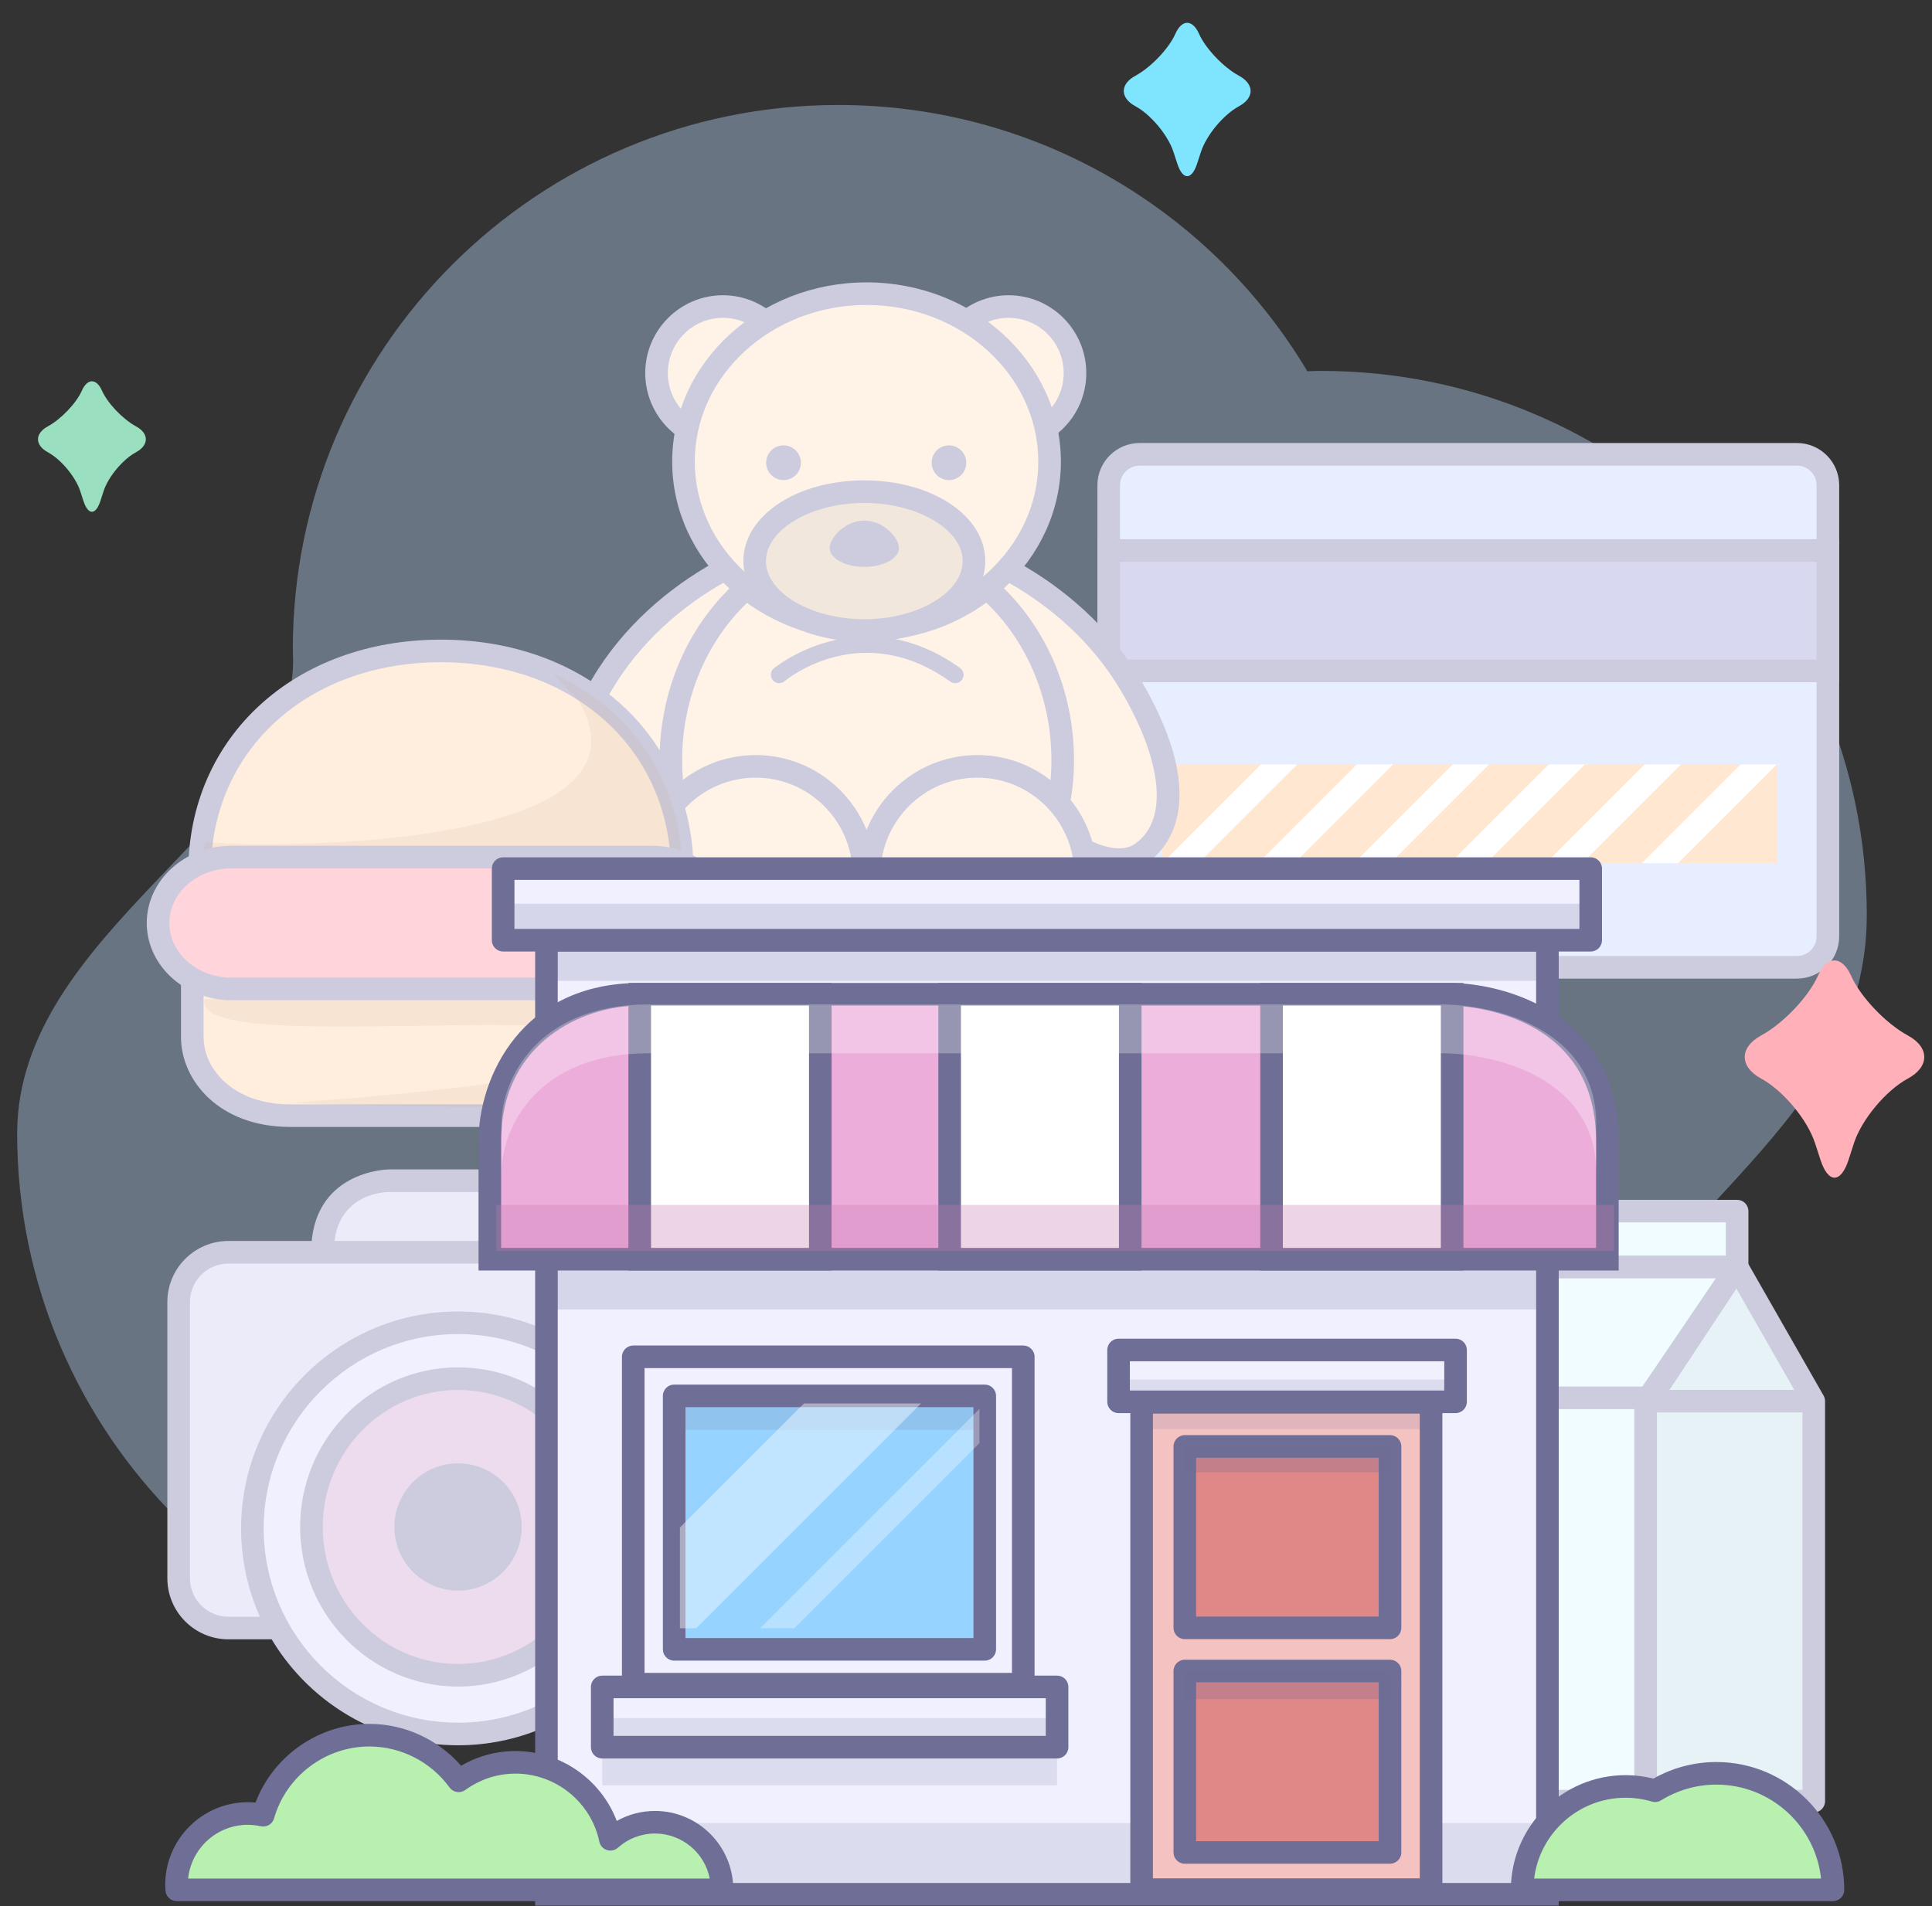
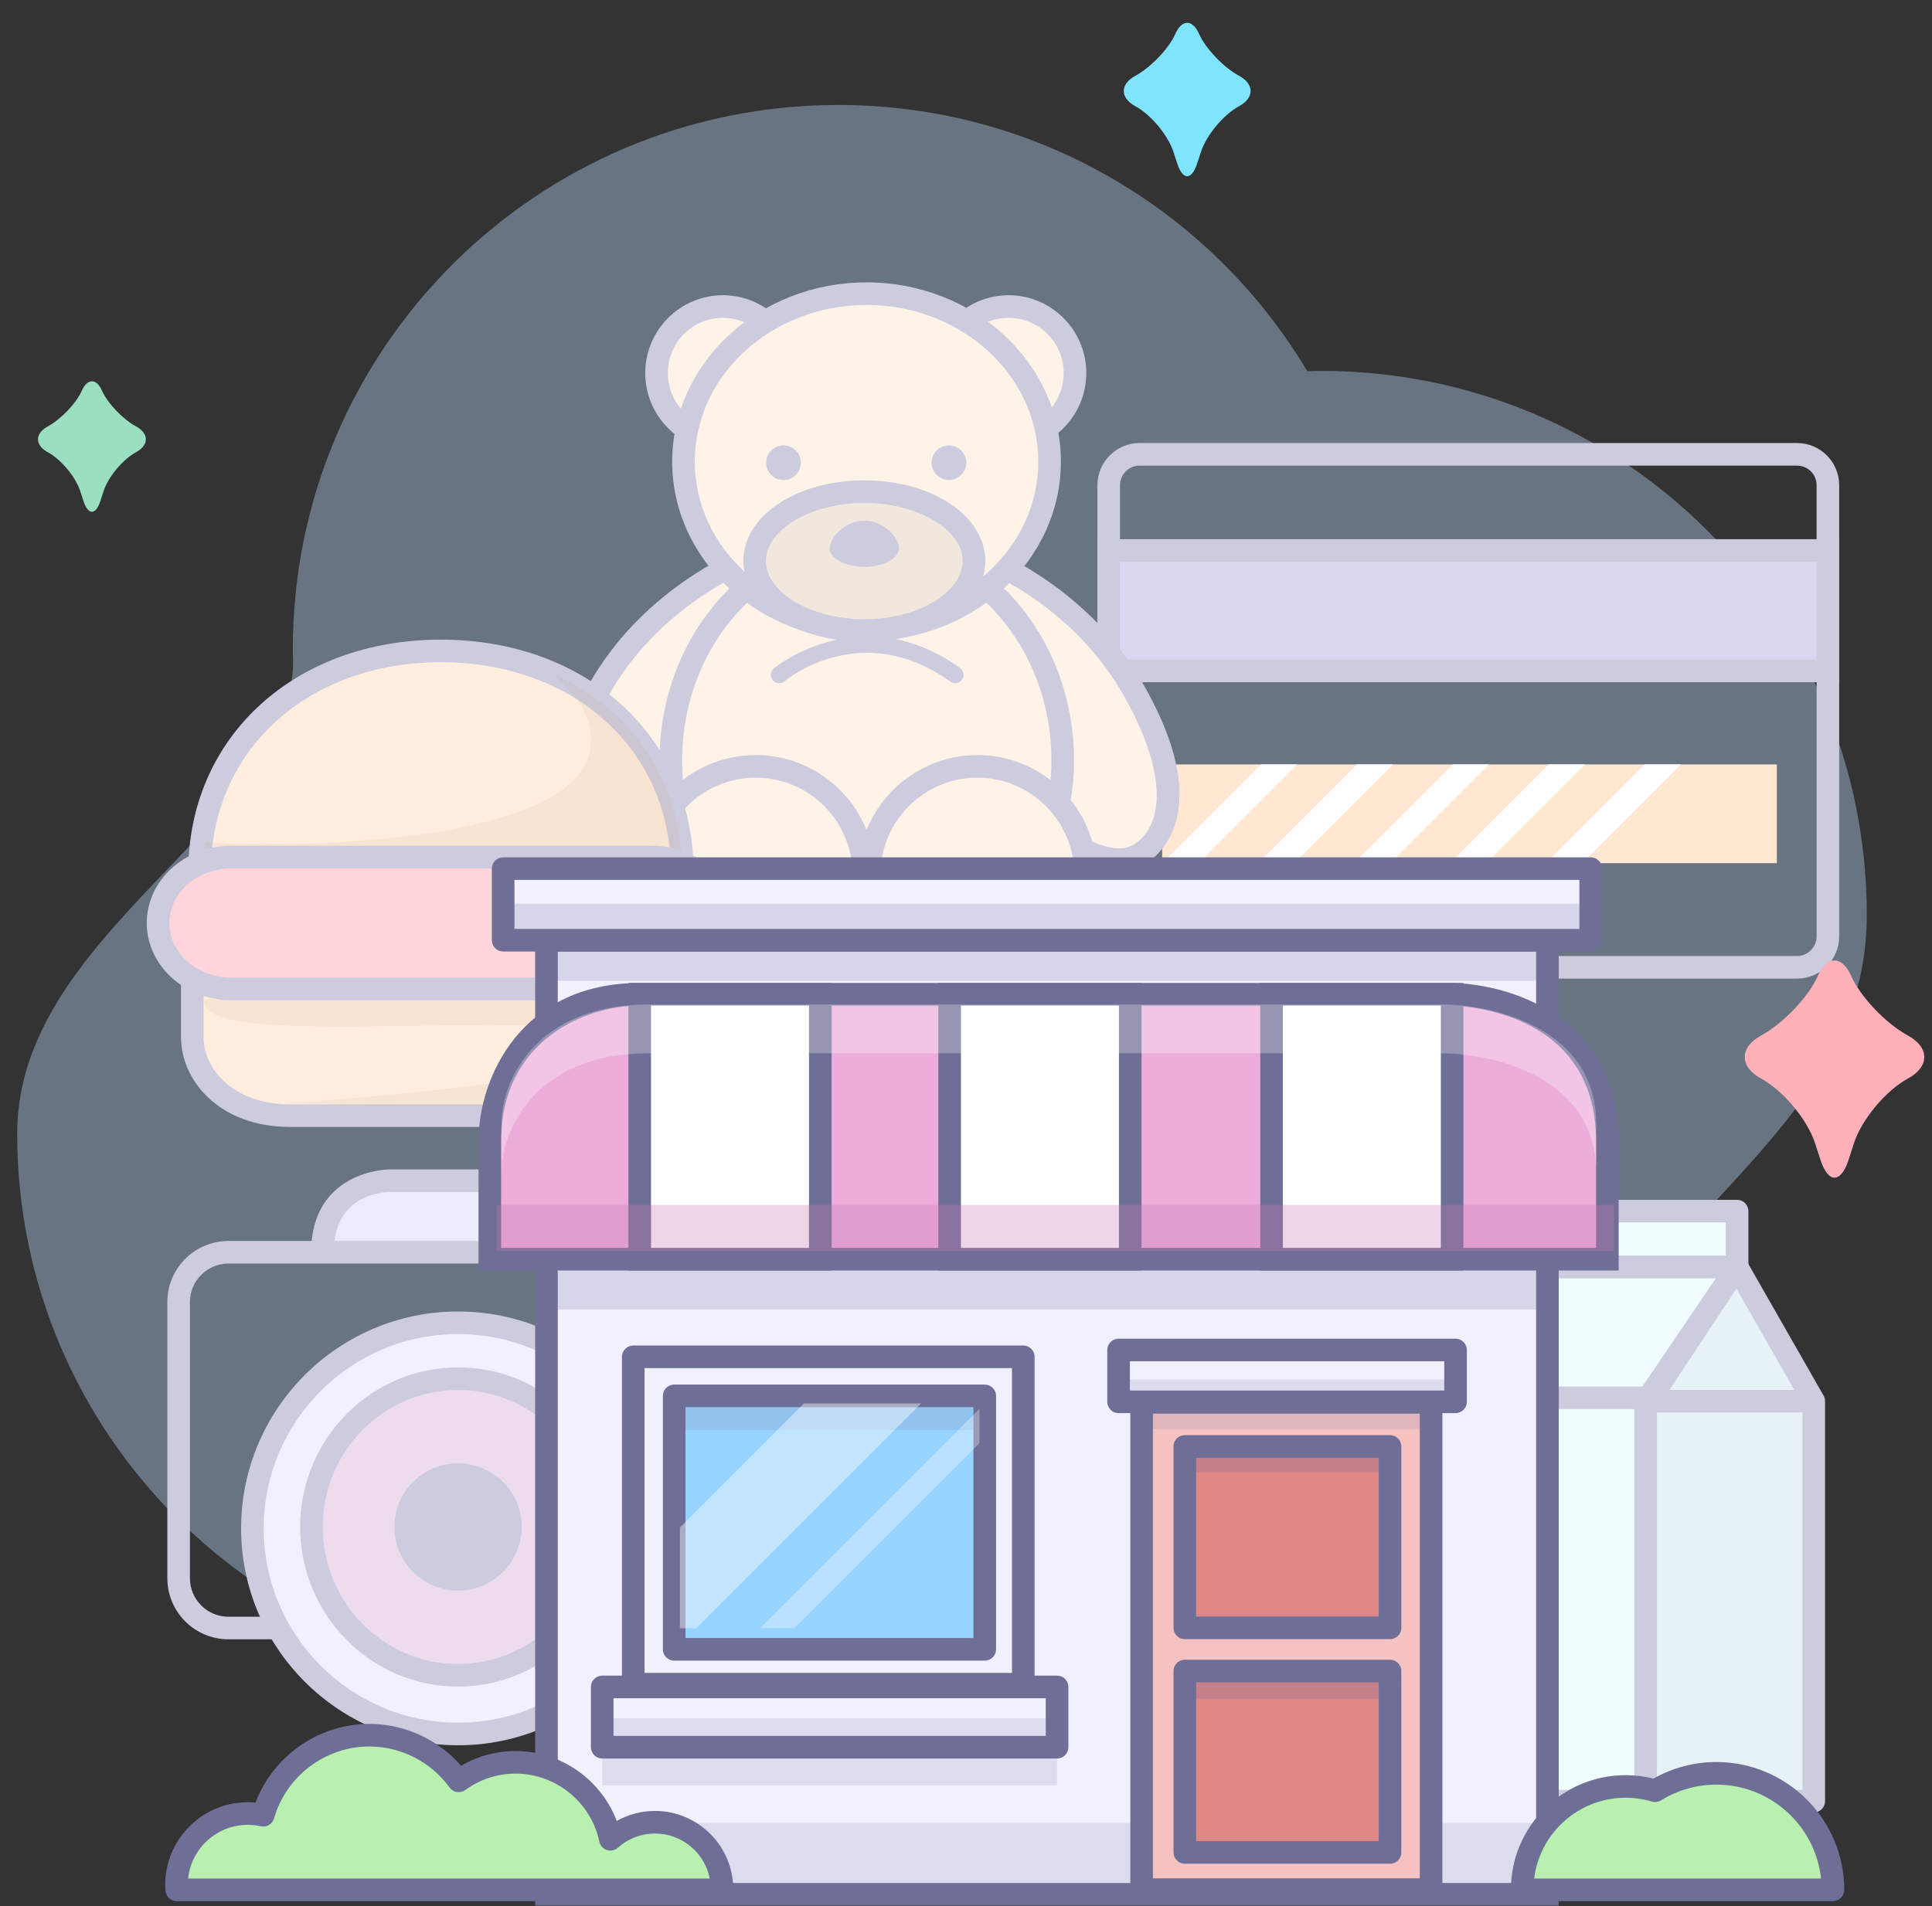
<svg xmlns="http://www.w3.org/2000/svg" xml:space="preserve" style="enable-background:new 0 0 256.5 253.117;" viewBox="0 0 256.5 253.117" height="253.117px" width="256.5px" y="0px" x="0px" id="Layer_1" version="1.1">
  <rect x="0" y="0" width="256.5" height="253.117" fill="#333333" stroke="none" />
  <g id="Layer_4">
    <g style="opacity:0.39;" id="Layer_4_2_">
      <path d="M247.842,121.503c0-39.901-32.425-72.247-72.422-72.247c-0.621,0-1.236,0.03-1.855,0.045 c-12.629-21.166-35.779-35.36-62.269-35.36c-39.998,0-72.42,32.348-72.42,72.25c0,0.519,0.029,1.028,0.04,1.546 c0,21.603-36.637,35.89-36.637,62.802c0,39.898,32.425,72.244,72.422,72.244c2.275,0,4.521-0.12,6.744-0.323 c29.338,0,33.382,26.286,55.88,26.286c36.97,0,67.442-27.639,71.851-63.329C219.357,160.51,247.842,149.242,247.842,121.503z" style="fill:#BDDBFF;" />
    </g>
  </g>
  <g>
    <g>
-       <path d="M242.68,124.353c0,2.256-1.848,4.104-4.104,4.104H151.3c-2.257,0-4.104-1.848-4.104-4.104V64.437 c0-2.256,1.848-4.104,4.104-4.104h87.275c2.257,0,4.104,1.847,4.104,4.104V124.353z" style="fill:#E6EEFF;" />
      <path d="M238.575,129.957H151.3c-3.09,0-5.604-2.514-5.604-5.604V64.437c0-3.09,2.515-5.604,5.604-5.604 h87.275c3.09,0,5.604,2.514,5.604,5.604v59.916C244.18,127.443,241.665,129.957,238.575,129.957z M151.3,61.833 c-1.437,0-2.604,1.168-2.604,2.604v59.916c0,1.436,1.168,2.604,2.604,2.604h87.275c1.437,0,2.604-1.168,2.604-2.604V64.437 c0-1.436-1.168-2.604-2.604-2.604H151.3z" style="fill:#CCCCDE;" />
    </g>
    <g>
      <rect height="15.992" width="95.467" style="fill:#D8D8F0;" y="73.105" x="147.195" />
      <path d="M244.162,90.597h-98.467V71.605h98.467V90.597z M148.695,87.597h92.467V74.605h-92.467V87.597z" style="fill:#CCCCDE;" />
    </g>
    <rect height="13.116" width="81.605" style="fill:#FFE7D1;" y="101.514" x="154.293" />
    <g>
      <polygon points="154.293,114.629 167.408,101.514 172.218,101.514 159.104,114.629" style="fill:#FFFFFF;" />
      <polygon points="167.029,114.629 180.146,101.514 184.952,101.514 171.84,114.629" style="fill:#FFFFFF;" />
      <polygon points="179.768,114.629 192.883,101.514 197.691,101.514 184.575,114.629" style="fill:#FFFFFF;" />
      <polygon points="192.502,114.629 205.617,101.514 210.426,101.514 197.311,114.629" style="fill:#FFFFFF;" />
      <polygon points="205.24,114.629 218.354,101.514 223.162,101.514 210.047,114.629" style="fill:#FFFFFF;" />
-       <polygon points="217.977,114.629 231.089,101.514 235.898,101.514 222.784,114.629" style="fill:#FFFFFF;" />
    </g>
  </g>
  <g>
    <path d="M159.443,20.168c0.723-2.219,2.992-4.945,5.045-6.057l0.009-0.005c2.052-1.112,2.052-2.931,0-4.043 l-0.009-0.005c-2.053-1.112-4.438-3.617-5.301-5.567c-0.862-1.95-2.274-1.95-3.14,0c-0.86,1.951-3.248,4.456-5.3,5.567 l-0.009,0.005c-2.054,1.112-2.054,2.931,0,4.043l0.009,0.005c2.052,1.112,4.32,3.838,5.045,6.057l0.512,1.567 c0.723,2.22,1.903,2.22,2.627,0L159.443,20.168z" style="fill:#7FE5FF;" />
  </g>
  <g>
    <path d="M13.755,65.214c0.615-1.887,2.546-4.207,4.292-5.152l0.007-0.004c1.746-0.946,1.746-2.494,0-3.439 l-0.007-0.004c-1.746-0.946-3.775-3.077-4.508-4.737c-0.734-1.659-1.936-1.659-2.67,0c-0.733,1.66-2.763,3.791-4.509,4.737 L6.353,56.62c-1.746,0.945-1.746,2.493,0,3.439l0.007,0.004c1.746,0.945,3.677,3.265,4.292,5.152l0.435,1.333 c0.615,1.889,1.621,1.889,2.235,0L13.755,65.214z" style="fill:#9ADFC0;" />
  </g>
  <g>
    <g>
      <path d="M114.904,71.972c-4.74,3.164,7.109,15.75,14.521,26.91c7.409,11.162,17.263,17.646,22.001,14.479 c4.742-3.163,5.473-10.902-1.342-22.439C140.33,74.409,119.646,68.808,114.904,71.972z" style="fill:#FFF3E8;" />
      <path d="M148.572,115.664C148.571,115.664,148.571,115.664,148.572,115.664 c-5.867,0-14.063-6.411-20.397-15.952c-1.909-2.874-4.13-5.864-6.278-8.755c-6.318-8.504-10.158-13.906-9.511-17.637 c0.188-1.088,0.771-1.985,1.686-2.595c1.091-0.728,2.669-1.097,4.69-1.097c8.262,0,24.341,6.525,32.614,20.531 c9.844,16.667,3.164,22.928,0.882,24.45C151.211,115.309,149.971,115.664,148.572,115.664z M118.762,72.628 c-1.93,0-2.758,0.414-3.025,0.592c-0.232,0.155-0.346,0.333-0.395,0.612c-0.459,2.652,4.547,9.391,8.964,15.335 c2.171,2.922,4.417,5.944,6.37,8.884c6.367,9.593,13.822,14.612,17.896,14.612h0.001c0.794,0,1.474-0.185,2.02-0.55 c4.544-3.03,3.854-10.858-1.8-20.429C141.113,78.685,126.333,72.628,118.762,72.628z" style="fill:#CCCCDE;" />
    </g>
    <g>
      <path d="M115.078,71.972c4.741,3.164-7.108,15.75-14.519,26.91c-7.412,11.162-17.261,17.646-22.002,14.479 c-4.741-3.164-5.472-10.904,1.343-22.439C89.652,74.409,110.334,68.808,115.078,71.972z" style="fill:#FFF3E8;" />
      <path d="M81.412,115.664c-1.399,0-2.64-0.355-3.688-1.056c-2.281-1.522-8.961-7.785,0.884-24.449 c8.271-14.006,24.35-20.531,32.611-20.531c2.022,0,3.6,0.369,4.691,1.096c0.915,0.61,1.498,1.508,1.686,2.596 c0.647,3.731-3.192,9.133-9.51,17.637c-2.148,2.891-4.369,5.881-6.278,8.754C95.473,109.253,87.276,115.664,81.412,115.664z M111.219,72.628c-7.571,0-22.35,6.057-30.028,19.057c-5.654,9.57-6.344,17.397-1.802,20.429c0.547,0.365,1.228,0.55,2.022,0.55 c4.072,0,11.527-5.019,17.897-14.611c1.952-2.94,4.197-5.962,6.369-8.884c4.417-5.945,9.422-12.683,8.963-15.335 c-0.049-0.28-0.164-0.458-0.396-0.613C113.979,73.042,113.149,72.628,111.219,72.628z" style="fill:#CCCCDE;" />
    </g>
    <g>
      <path d="M141.09,100.97c0,16.018-11.646,22.791-26.014,22.791c-14.368,0-26.011-6.772-26.011-22.791 c0-16.015,11.646-28.996,26.011-28.996S141.09,84.956,141.09,100.97z" style="fill:#FFF3E8;" />
      <path d="M115.076,125.261c-17.227,0-27.511-9.081-27.511-24.291c0-16.815,12.341-30.496,27.511-30.496 c15.171,0,27.514,13.68,27.514,30.496C142.59,116.18,132.305,125.261,115.076,125.261z M115.076,73.474 c-13.516,0-24.511,12.334-24.511,27.496c0,19.216,17.142,21.291,24.511,21.291c7.371,0,24.514-2.075,24.514-21.291 C139.59,85.809,128.593,73.474,115.076,73.474z" style="fill:#CCCCDE;" />
    </g>
    <g>
      <path d="M114.705,116.183c0,7.963-6.438,12.492-14.375,12.492c-7.938,0-14.375-4.529-14.375-12.492 c0-7.958,6.437-14.412,14.375-14.412S114.705,108.224,114.705,116.183z" style="fill:#FFF3E8;" />
      <path d="M100.33,130.175c-9.347,0-15.875-5.753-15.875-13.992c0-8.774,7.122-15.912,15.875-15.912 s15.875,7.138,15.875,15.912C116.205,124.421,109.677,130.175,100.33,130.175z M100.33,103.271 c-7.099,0-12.875,5.792-12.875,12.912c0,7.593,6.466,10.992,12.875,10.992s12.875-3.399,12.875-10.992 C113.205,109.063,107.429,103.271,100.33,103.271z" style="fill:#CCCCDE;" />
    </g>
    <g>
      <path d="M144.139,116.183c0,7.963-6.436,12.492-14.375,12.492c-7.938,0-14.374-4.529-14.374-12.492 c0-7.958,6.435-14.412,14.374-14.412C137.703,101.771,144.139,108.224,144.139,116.183z" style="fill:#FFF3E8;" />
      <path d="M129.764,130.175c-9.346,0-15.874-5.753-15.874-13.992c0-8.774,7.121-15.912,15.874-15.912 c8.754,0,15.875,7.138,15.875,15.912C145.639,124.421,139.11,130.175,129.764,130.175z M129.764,103.271 c-7.099,0-12.874,5.792-12.874,12.912c0,7.593,6.466,10.992,12.874,10.992c6.408,0,12.875-3.399,12.875-10.992 C142.639,109.063,136.863,103.271,129.764,103.271z" style="fill:#CCCCDE;" />
    </g>
    <g>
      <ellipse ry="8.835" rx="8.813" cy="49.542" cx="95.977" style="fill:#FFF3E8;" />
      <path d="M95.977,59.877c-5.687,0-10.313-4.636-10.313-10.335s4.626-10.335,10.313-10.335 s10.313,4.636,10.313,10.335S101.664,59.877,95.977,59.877z M95.977,42.207c-4.032,0-7.313,3.291-7.313,7.335 s3.281,7.335,7.313,7.335s7.313-3.291,7.313-7.335S100.009,42.207,95.977,42.207z" style="fill:#CCCCDE;" />
    </g>
    <g>
      <ellipse ry="8.835" rx="8.812" cy="49.542" cx="133.908" style="fill:#FFF3E8;" />
      <path d="M133.908,59.877c-5.687,0-10.313-4.636-10.313-10.335s4.626-10.335,10.313-10.335 s10.312,4.636,10.312,10.335S139.595,59.877,133.908,59.877z M133.908,42.207c-4.032,0-7.313,3.291-7.313,7.335 s3.281,7.335,7.313,7.335s7.312-3.291,7.312-7.335S137.94,42.207,133.908,42.207z" style="fill:#CCCCDE;" />
    </g>
    <g>
      <ellipse ry="22.306" rx="24.303" cy="61.304" cx="115.045" style="fill:#FFF3E8;" />
      <path d="M115.045,85.11c-14.228,0-25.803-10.679-25.803-23.806c0-13.126,11.575-23.806,25.803-23.806 s25.803,10.679,25.803,23.806C140.848,74.431,129.272,85.11,115.045,85.11z M115.045,40.498c-12.573,0-22.803,9.333-22.803,20.806 c0,11.473,10.229,20.806,22.803,20.806s22.803-9.333,22.803-20.806C137.848,49.832,127.618,40.498,115.045,40.498z" style="fill:#CCCCDE;" />
    </g>
    <g>
      <ellipse ry="9.219" rx="14.559" cy="74.511" cx="114.75" style="fill:#F2E7DC;" />
      <path d="M114.75,85.23c-9.005,0-16.059-4.708-16.059-10.719s7.054-10.719,16.059-10.719 s16.059,4.708,16.059,10.719S123.755,85.23,114.75,85.23z M114.75,66.792c-7.079,0-13.059,3.535-13.059,7.719 s5.98,7.719,13.059,7.719s13.059-3.535,13.059-7.719S121.829,66.792,114.75,66.792z" style="fill:#CCCCDE;" />
    </g>
    <path d="M119.35,72.782c0,1.379-2.061,2.498-4.6,2.498s-4.599-1.119-4.599-2.498 c0-1.379,2.06-3.647,4.599-3.647S119.35,71.403,119.35,72.782z" style="fill:#CCCCDE;" />
    <ellipse ry="2.306" rx="2.306" cy="61.45" cx="104.023" style="fill:#CCCCDE;" />
    <ellipse ry="2.306" rx="2.299" cy="61.45" cx="125.986" style="fill:#CCCCDE;" />
    <path d="M104.162,90.466l-0.002,0.002c0.412-0.345,10.252-8.349,22.017,0.053l0,0 c0.5,0.357,1.19,0.238,1.547-0.262s0.239-1.193-0.259-1.552l0,0c-13.19-9.418-24.615-0.042-24.729,0.056l0,0 c-0.471,0.396-0.531,1.097-0.139,1.565C102.994,90.8,103.692,90.862,104.162,90.466L104.162,90.466z" style="fill:#CCCCDE;" />
  </g>
  <g>
    <g>
      <polyline points="218.855,186.076 230.625,168.264 240.803,186.076 240.803,238.837 240.803,239.193 186.413,239.193 186.413,186.076 240.803,186.076" style="fill:#E6F2F5;" />
      <path d="M240.803,240.693h-54.39c-0.828,0-1.5-0.672-1.5-1.5v-53.117c0-0.828,0.672-1.5,1.5-1.5h31.636 l11.324-17.14c0.287-0.435,0.75-0.713,1.301-0.672c0.521,0.017,0.995,0.303,1.254,0.755l10.164,17.79 c0.133,0.223,0.21,0.482,0.211,0.761l0,0c0,0.001,0,0.002,0,0.002c0,0.001,0,0.001,0,0.001c0,0.001,0,0.002,0,0.003v53.117 C242.303,240.021,241.631,240.693,240.803,240.693z M187.913,237.693h51.39v-50.117h-20.427c-0.016,0-0.031,0-0.044,0h-30.919 V237.693z M221.645,184.576h16.573l-7.686-13.451L221.645,184.576z" style="fill:#CCCCDE;" />
    </g>
    <g>
      <polyline points="198.182,168.264 198.182,160.835 230.625,160.835 230.625,168.264 198.182,168.264" style="fill:#F0FCFF;" />
      <path d="M230.625,169.764h-32.443c-0.828,0-1.5-0.672-1.5-1.5v-7.429c0-0.828,0.672-1.5,1.5-1.5h32.443 c0.828,0,1.5,0.672,1.5,1.5v7.429C232.125,169.092,231.453,169.764,230.625,169.764z M199.682,166.764h29.443v-4.429h-29.443 V166.764z" style="fill:#CCCCDE;" />
    </g>
    <g>
      <polygon points="186.413,186.076 198.182,168.264 230.625,168.264 218.539,186.076" style="fill:#F0FCFF;" />
      <path d="M218.539,187.576h-32.126c-0.552,0-1.06-0.304-1.321-0.789c-0.262-0.486-0.234-1.077,0.069-1.538 l11.769-17.812c0.278-0.42,0.748-0.673,1.252-0.673h32.443c0.556,0,1.065,0.307,1.325,0.798c0.261,0.49,0.228,1.085-0.084,1.544 l-12.086,17.812C219.501,187.33,219.036,187.576,218.539,187.576z M189.202,184.576h28.542l10.051-14.812h-28.807L189.202,184.576 z" style="fill:#CCCCDE;" />
    </g>
    <g>
      <rect height="53.562" width="32.069" style="fill:#F0FCFF;" y="185.631" x="186.413" />
      <path d="M218.482,240.693h-32.069c-0.828,0-1.5-0.672-1.5-1.5v-53.562c0-0.828,0.672-1.5,1.5-1.5h32.069 c0.828,0,1.5,0.672,1.5,1.5v53.562C219.982,240.021,219.311,240.693,218.482,240.693z M187.913,237.693h29.069v-50.562h-29.069 V237.693z" style="fill:#CCCCDE;" />
    </g>
  </g>
  <g>
    <g>
      <path d="M91.523,130.646c0,0,0,1.983,0,6.8c0,7.821-6.943,10.71-11.781,10.71H38.514 c-8.685,0-12.986-5.639-12.986-10.454c0-4.816,0-7.056,0-7.056" style="fill:#FFEEDE;" />
      <path d="M79.742,149.656H38.514c-9.409,0-14.486-6.159-14.486-11.954v-7.056h3v7.056 c0,4.341,4.026,8.954,11.486,8.954h41.228c3.556,0,10.281-1.925,10.281-9.21v-6.8h3v6.8 C93.023,146.404,85.081,149.656,79.742,149.656z" style="fill:#CCCCDE;" />
    </g>
    <path d="M38.514,146.456c0,0,48.209-3.062,43.337-8.245 c-4.869-5.186-56.484,1.87-54.699-5.525l62.746-0.123c0,0,6.345,12.362-8.48,13.768C66.593,147.73,38.514,146.456,38.514,146.456z" style="opacity:0.12;fill:#C79D76;enable-background:new ;" />
    <g>
      <path d="M26.502,115.746c0-16.185,12.611-29.303,32.035-29.303c19.424,0,32.034,13.118,32.034,29.303" style="fill:#FFEEDE;" />
      <path d="M92.071,115.746h-3c0-16.11-12.841-27.803-30.534-27.803c-17.693,0-30.535,11.693-30.535,27.803h-3 c0-17.849,14.104-30.803,33.535-30.803C77.968,84.943,92.071,97.897,92.071,115.746z" style="fill:#CCCCDE;" />
    </g>
    <path d="M73.554,89.501c0.755,1.226,2.773,2.692,3.414,3.828 c8.44,14.96-20.135,18.785-42.187,18.785c-2.572,0-5.085-0.099-7.522-0.283c-0.497,2.158-0.756,1.602-0.756,3.915h64.069 C90.571,104.249,84.205,94.299,73.554,89.501z" style="opacity:0.12;fill:#C79D76;enable-background:new ;" />
    <g>
      <path d="M96.299,122.571c0,4.814-4.383,8.754-9.74,8.754H30.723c-5.356,0-9.74-3.939-9.74-8.754 c0-4.816,4.384-8.756,9.74-8.756H86.56C91.916,113.815,96.299,117.755,96.299,122.571z" style="fill:#FFD4DB;" />
      <path d="M86.559,132.825H30.723c-6.198,0-11.24-4.6-11.24-10.254c0-5.655,5.042-10.256,11.24-10.256H86.56 c6.197,0,11.239,4.601,11.239,10.256C97.799,128.226,92.757,132.825,86.559,132.825z M30.723,115.315 c-4.543,0-8.24,3.255-8.24,7.256c0,4,3.697,7.254,8.24,7.254h55.836c4.543,0,8.24-3.254,8.24-7.254 c0-4.001-3.696-7.256-8.239-7.256H30.723z" style="fill:#CCCCDE;" />
    </g>
  </g>
  <g>
    <path d="M246.137,151.816c1.022-3.143,4.236-7,7.143-8.574l0.013-0.006c2.906-1.576,2.906-4.152,0-5.726 l-0.013-0.009c-2.904-1.573-6.282-5.121-7.504-7.883c-1.223-2.761-3.223-2.761-4.442,0c-1.222,2.762-4.601,6.31-7.504,7.883 l-0.013,0.009c-2.905,1.571-2.905,4.147,0,5.726l0.013,0.006c2.903,1.574,6.119,5.434,7.144,8.574l0.723,2.221 c1.022,3.143,2.697,3.143,3.722,0L246.137,151.816z" style="fill:#FFB0B8;" />
  </g>
  <g>
    <g>
      <path d="M78.811,166.296c0-9.938-8.422-9.485-8.586-9.5c0,0-15.522,0-18.588,0c0,0-8.823,0-8.823,9.5" style="fill:#EBEBFA;" />
      <path d="M80.311,166.296h-3c0-2.718-0.688-4.78-2.045-6.128c-1.769-1.758-4.276-1.885-4.976-1.872 l-0.064-0.002v0.002H51.637c-0.744,0.007-7.323,0.287-7.323,8h-3c0-10.874,10.22-11,10.323-11h18.657c0.006,0,0.012,0,0.018,0 c1.363,0,4.589,0.282,7.067,2.743C79.325,159.972,80.311,162.749,80.311,166.296z" style="fill:#CCCCDE;" />
    </g>
    <path d="M60.812,166.296" style="fill:#FF8A8A;stroke:#6E6E96;stroke-width:10;stroke-linecap:round;stroke-linejoin:round;stroke-miterlimit:10;" />
    <g>
-       <path d="M23.718,209.593c0,3.648,2.957,6.605,6.605,6.605h60.979c3.648,0,6.605-2.957,6.605-6.605v-36.69 c0-3.646-2.957-6.604-6.605-6.604H30.323c-3.648,0-6.605,2.957-6.605,6.604V209.593z" style="fill:#EBEBFA;" />
      <path d="M91.302,217.698H30.323c-4.469,0-8.105-3.636-8.105-8.105v-36.69c0-4.469,3.636-8.104,8.105-8.104 h60.979c4.469,0,8.105,3.635,8.105,8.104v36.69C99.407,214.062,95.771,217.698,91.302,217.698z M30.323,167.799 c-2.815,0-5.105,2.289-5.105,5.104v36.69c0,2.815,2.291,5.105,5.105,5.105h60.979c2.815,0,5.105-2.29,5.105-5.105v-36.69 c0-2.814-2.291-5.104-5.105-5.104H30.323z" style="fill:#CCCCDE;" />
    </g>
    <g>
      <circle r="27.303" cy="202.966" cx="60.812" style="fill:#F0F0FF;" />
      <path d="M60.812,231.77c-15.882,0-28.803-12.921-28.803-28.804c0-15.882,12.921-28.803,28.803-28.803 s28.803,12.921,28.803,28.803C89.615,218.849,76.694,231.77,60.812,231.77z M60.812,177.163 c-14.228,0-25.803,11.575-25.803,25.803c0,14.229,11.575,25.804,25.803,25.804s25.803-11.575,25.803-25.804 C86.615,188.738,75.04,177.163,60.812,177.163z" style="fill:#CCCCDE;" />
    </g>
    <g>
      <path d="M80.276,202.779c0,10.877-8.714,19.695-19.463,19.695c-10.75,0-19.464-8.817-19.464-19.695 c0-10.881,8.714-19.698,19.464-19.698C71.562,183.081,80.276,191.9,80.276,202.779z" style="fill:#ECDCED;" />
      <path d="M60.813,223.975c-11.56,0-20.964-9.508-20.964-21.195c0-11.688,9.404-21.198,20.964-21.198 c11.559,0,20.963,9.51,20.963,21.198C81.776,214.467,72.372,223.975,60.813,223.975z M60.813,184.581 c-9.905,0-17.964,8.164-17.964,18.198c0,10.033,8.059,18.195,17.964,18.195c9.905,0,17.963-8.162,17.963-18.195 C78.776,192.745,70.718,184.581,60.813,184.581z" style="fill:#CCCCDE;" />
    </g>
    <circle r="8.45" cy="202.779" cx="60.812" style="fill:#CCCCDE;" />
  </g>
  <g style="display:none;" id="Layer_3_3_">
    <g style="display:inline;">
      <path d="M149.68,63.022c0-6.961-10.553-12.896-10.553-24.376 c0-10.757,8.721-19.479,19.479-19.479c10.759,0,19.479,8.721,19.479,19.479c0,11.223-10.75,14.451-10.888,23.937" style="fill:#FFF8BD;stroke:#CCCCDE;" />
      <path d="M167.154,61.849c0,0,0,3.213,0,5.877c0,4.928-4.924,6.911-8.473,6.911l0,0 c-3.546,0-9.143-1.81-9.143-6.911c0-2.664,0-5.877,0-5.877" style="fill:#F0F0FF;" />
      <path d="M149.557,61.533c0-6.961-10.412-11.723-10.412-23.204 c0-10.757,8.723-19.479,19.479-19.479c10.758,0,19.479,8.721,19.479,19.479c0,11.223-10.808,14.036-10.945,23.52" style="fill:none;stroke:#CCCCDE;stroke-width:3;" />
      <path d="M167.172,61.533c0,0,0,3.212,0,5.877c0,4.929-4.923,6.909-8.471,6.909 l0,0c-3.549,0-9.145-1.808-9.145-6.909c0-2.665,0-5.877,0-5.877" style="fill:none;stroke:#CCCCDE;stroke-width:3;" />
      <line y2="61.517" x2="167.172" y1="61.517" x1="149.529" style="fill:none;stroke:#CCCCDE;stroke-width:3;" />
      <line y2="2.004" x2="158.622" y1="10.469" x1="158.622" style="fill:none;stroke:#CCCCDE;stroke-width:3;" />
      <line y2="6.779" x2="140.802" y1="14.109" x1="145.034" style="fill:none;stroke:#CCCCDE;stroke-width:3;" />
      <line y2="19.825" x2="127.756" y1="24.057" x1="135.088" style="fill:none;stroke:#CCCCDE;stroke-width:3;" />
      <line y2="37.645" x2="122.982" y1="37.645" x1="131.445" style="fill:none;stroke:#CCCCDE;stroke-width:3;" />
      <line y2="55.466" x2="127.758" y1="51.233" x1="135.088" style="fill:none;stroke:#CCCCDE;stroke-width:3;" />
      <line y2="55.466" x2="189.488" y1="51.233" x1="182.158" style="fill:none;stroke:#CCCCDE;stroke-width:3;" />
-       <line y2="37.645" x2="194.266" y1="37.645" x1="185.8" style="fill:none;stroke:#CCCCDE;stroke-width:3;" />
      <line y2="19.825" x2="189.488" y1="24.057" x1="182.158" style="fill:none;stroke:#CCCCDE;stroke-width:3;" />
      <line y2="6.778" x2="176.441" y1="14.109" x1="172.21" style="fill:none;stroke:#CCCCDE;stroke-width:3;" />
    </g>
    <g style="display:inline;">
      <path d="M20.565,51.029c-1.744,1.969-1.749,5.27-0.01,7.336l17.614,20.926 c1.739,2.065,4.653,2.126,6.476,0.133l37.154-40.626c1.823-1.993,1.934-4.82,0.245-6.284c-1.688-1.463-4.799-1.285-6.916,0.393 L45.179,56.673c-2.116,1.679-5.66,1.788-7.874,0.241l-9.541-6.655C25.548,48.713,22.31,49.06,20.565,51.029z" style="fill:#DFFFD9;" />
      <path d="M20.565,51.029c-1.744,1.969-1.749,5.27-0.01,7.336l17.614,20.926 c1.739,2.065,4.653,2.126,6.476,0.133l37.154-40.626c1.823-1.993,1.934-4.82,0.245-6.284c-1.688-1.463-4.799-1.285-6.916,0.393 L45.179,56.673c-2.116,1.679-5.66,1.788-7.874,0.241l-9.541-6.655C25.548,48.713,22.31,49.06,20.565,51.029z" style="fill:none;stroke:#CCCCDE;stroke-width:3;" />
    </g>
  </g>
  <g style="display:none;" id="Layer_2_1_">
    <circle r="73.213" cy="132.114" cx="123.671" style="display:inline;fill:#E0ECFF;" />
    <circle r="61.155" cy="132.03" cx="123.755" style="display:inline;fill:#F2FAFF;" />
    <line y2="92.822" x2="101.235" y1="85.229" x1="96.852" style="display:inline;fill:none;stroke:#6E6E96;stroke-width:3;stroke-linecap:round;stroke-linejoin:round;" />
    <line y2="109.362" x2="84.695" y1="104.979" x1="77.104" style="display:inline;fill:none;stroke:#6E6E96;stroke-width:3;stroke-linecap:round;stroke-linejoin:round;" />
    <line y2="154.549" x2="84.695" y1="158.934" x1="77.104" style="display:inline;fill:none;stroke:#6E6E96;stroke-width:3;stroke-linecap:round;stroke-linejoin:round;" />
    <line y2="171.089" x2="101.235" y1="178.684" x1="96.854" style="display:inline;fill:none;stroke:#6E6E96;stroke-width:3;stroke-linecap:round;stroke-linejoin:round;" />
    <line y2="171.089" x2="146.424" y1="178.682" x1="150.809" style="display:inline;fill:none;stroke:#6E6E96;stroke-width:3;stroke-linecap:round;stroke-linejoin:round;" />
    <line y2="154.549" x2="162.966" y1="158.932" x1="170.557" style="display:inline;fill:none;stroke:#6E6E96;stroke-width:3;stroke-linecap:round;stroke-linejoin:round;" />
    <line y2="109.361" x2="162.965" y1="104.977" x1="170.555" style="display:inline;fill:none;stroke:#6E6E96;stroke-width:3;stroke-linecap:round;stroke-linejoin:round;" />
    <line y2="92.821" x2="146.423" y1="85.229" x1="150.807" style="display:inline;fill:none;stroke:#6E6E96;stroke-width:3;stroke-linecap:round;stroke-linejoin:round;" />
    <g style="display:inline;opacity:0.39;">
      <line y2="80.629" x2="123.829" y1="78" x1="123.829" style="fill:none;stroke:#6E6E96;stroke-width:3;stroke-linecap:round;stroke-linejoin:round;" />
      <line y2="81.408" x2="114.917" y1="78.82" x1="114.46" style="fill:none;stroke:#6E6E96;stroke-width:3;stroke-linecap:round;stroke-linejoin:round;" />
      <line y2="83.724" x2="106.274" y1="81.254" x1="105.376" style="fill:none;stroke:#6E6E96;stroke-width:3;stroke-linecap:round;stroke-linejoin:round;" />
      <line y2="87.505" x2="98.166" y1="85.229" x1="96.853" style="fill:none;stroke:#6E6E96;stroke-width:3;stroke-linecap:round;stroke-linejoin:round;" />
      <line y2="92.638" x2="90.837" y1="90.625" x1="89.148" style="fill:none;stroke:#6E6E96;stroke-width:3;stroke-linecap:round;stroke-linejoin:round;" />
      <line y2="98.964" x2="84.51" y1="97.274" x1="82.499" style="fill:none;stroke:#6E6E96;stroke-width:3;stroke-linecap:round;stroke-linejoin:round;" />
      <line y2="106.292" x2="79.378" y1="104.978" x1="77.104" style="fill:none;stroke:#6E6E96;stroke-width:3;stroke-linecap:round;stroke-linejoin:round;" />
      <line y2="114.402" x2="75.598" y1="113.501" x1="73.129" style="fill:none;stroke:#6E6E96;stroke-width:3;stroke-linecap:round;stroke-linejoin:round;" />
      <line y2="123.044" x2="73.282" y1="122.586" x1="70.695" style="fill:none;stroke:#6E6E96;stroke-width:3;stroke-linecap:round;stroke-linejoin:round;" />
      <line y2="131.956" x2="72.502" y1="131.955" x1="69.875" style="fill:none;stroke:#6E6E96;stroke-width:3;stroke-linecap:round;stroke-linejoin:round;" />
      <line y2="140.869" x2="73.283" y1="141.325" x1="70.695" style="fill:none;stroke:#6E6E96;stroke-width:3;stroke-linecap:round;stroke-linejoin:round;" />
      <line y2="149.512" x2="75.599" y1="150.409" x1="73.129" style="fill:none;stroke:#6E6E96;stroke-width:3;stroke-linecap:round;stroke-linejoin:round;" />
      <line y2="157.619" x2="79.38" y1="158.934" x1="77.104" style="fill:none;stroke:#6E6E96;stroke-width:3;stroke-linecap:round;stroke-linejoin:round;" />
      <line y2="164.947" x2="84.512" y1="166.637" x1="82.499" style="fill:none;stroke:#6E6E96;stroke-width:3;stroke-linecap:round;stroke-linejoin:round;" />
      <line y2="171.273" x2="90.838" y1="173.288" x1="89.148" style="fill:none;stroke:#6E6E96;stroke-width:3;stroke-linecap:round;stroke-linejoin:round;" />
      <line y2="176.406" x2="98.167" y1="178.684" x1="96.853" style="fill:none;stroke:#6E6E96;stroke-width:3;stroke-linecap:round;stroke-linejoin:round;" />
      <line y2="180.188" x2="106.276" y1="182.656" x1="105.376" style="fill:none;stroke:#6E6E96;stroke-width:3;stroke-linecap:round;stroke-linejoin:round;" />
      <line y2="182.503" x2="114.918" y1="185.092" x1="114.461" style="fill:none;stroke:#6E6E96;stroke-width:3;stroke-linecap:round;stroke-linejoin:round;" />
      <line y2="183.283" x2="123.83" y1="185.91" x1="123.83" style="fill:none;stroke:#6E6E96;stroke-width:3;stroke-linecap:round;stroke-linejoin:round;" />
      <line y2="182.503" x2="132.743" y1="185.092" x1="133.199" style="fill:none;stroke:#6E6E96;stroke-width:3;stroke-linecap:round;stroke-linejoin:round;" />
      <line y2="180.186" x2="141.387" y1="182.656" x1="142.284" style="fill:none;stroke:#6E6E96;stroke-width:3;stroke-linecap:round;stroke-linejoin:round;" />
      <line y2="176.404" x2="149.494" y1="178.684" x1="150.809" style="fill:none;stroke:#6E6E96;stroke-width:3;stroke-linecap:round;stroke-linejoin:round;" />
      <line y2="171.273" x2="156.822" y1="173.288" x1="158.514" style="fill:none;stroke:#6E6E96;stroke-width:3;stroke-linecap:round;stroke-linejoin:round;" />
      <line y2="164.945" x2="163.146" y1="166.637" x1="165.163" style="fill:none;stroke:#6E6E96;stroke-width:3;stroke-linecap:round;stroke-linejoin:round;" />
      <line y2="157.618" x2="168.279" y1="158.934" x1="170.557" style="fill:none;stroke:#6E6E96;stroke-width:3;stroke-linecap:round;stroke-linejoin:round;" />
      <line y2="149.51" x2="172.062" y1="150.409" x1="174.529" style="fill:none;stroke:#6E6E96;stroke-width:3;stroke-linecap:round;stroke-linejoin:round;" />
      <line y2="140.865" x2="174.376" y1="141.325" x1="176.965" style="fill:none;stroke:#6E6E96;stroke-width:3;stroke-linecap:round;stroke-linejoin:round;" />
      <line y2="131.954" x2="175.154" y1="131.955" x1="177.784" style="fill:none;stroke:#6E6E96;stroke-width:3;stroke-linecap:round;stroke-linejoin:round;" />
      <line y2="123.042" x2="174.375" y1="122.586" x1="176.965" style="fill:none;stroke:#6E6E96;stroke-width:3;stroke-linecap:round;stroke-linejoin:round;" />
      <line y2="114.401" x2="172.061" y1="113.501" x1="174.529" style="fill:none;stroke:#6E6E96;stroke-width:3;stroke-linecap:round;stroke-linejoin:round;" />
      <line y2="106.292" x2="168.277" y1="104.978" x1="170.557" style="fill:none;stroke:#6E6E96;stroke-width:3;stroke-linecap:round;stroke-linejoin:round;" />
      <line y2="98.964" x2="163.146" y1="97.274" x1="165.163" style="fill:none;stroke:#6E6E96;stroke-width:3;stroke-linecap:round;stroke-linejoin:round;" />
      <line y2="92.639" x2="156.82" y1="90.624" x1="158.514" style="fill:none;stroke:#6E6E96;stroke-width:3;stroke-linecap:round;stroke-linejoin:round;" />
      <line y2="87.507" x2="149.491" y1="85.229" x1="150.809" style="fill:none;stroke:#6E6E96;stroke-width:3;stroke-linecap:round;stroke-linejoin:round;" />
      <line y2="83.726" x2="141.383" y1="81.254" x1="142.284" style="fill:none;stroke:#6E6E96;stroke-width:3;stroke-linecap:round;stroke-linejoin:round;" />
      <line y2="81.41" x2="132.741" y1="78.82" x1="133.199" style="fill:none;stroke:#6E6E96;stroke-width:3;stroke-linecap:round;stroke-linejoin:round;" />
    </g>
    <line y2="86.768" x2="123.829" y1="78" x1="123.829" style="display:inline;fill:none;stroke:#FF9FB0;stroke-width:3;stroke-linecap:round;stroke-linejoin:round;" />
    <line y2="131.955" x2="78.642" y1="131.956" x1="69.875" style="display:inline;fill:none;stroke:#FF9FB0;stroke-width:3;stroke-linecap:round;stroke-linejoin:round;" />
    <line y2="177.145" x2="123.829" y1="185.91" x1="123.831" style="display:inline;fill:none;stroke:#FF9FB0;stroke-width:3;stroke-linecap:round;stroke-linejoin:round;" />
    <line y2="131.954" x2="169.02" y1="131.953" x1="177.783" style="display:inline;fill:none;stroke:#FF9FB0;stroke-width:3;stroke-linecap:round;stroke-linejoin:round;" />
    <polyline points="144.8,111.131 123.755,132.029 150.587,158.861" style="display:inline;fill:none;stroke:#6E6E96;stroke-width:3;stroke-linecap:round;stroke-linejoin:round;" />
    <line y2="151.391" x2="90.458" y1="132.029" x1="123.755" style="display:inline;fill:none;stroke:#FF9FB0;stroke-linecap:round;stroke-linejoin:round;" />
    <circle r="4.095" cy="132.124" cx="123.711" style="display:inline;fill:#F0F0FF;stroke:#6E6E96;stroke-width:3;stroke-linecap:round;stroke-linejoin:round;" />
    <path d="M54.03,143.293 c-4.725-38.847,22.938-74.168,61.787-78.893c38.847-4.723,74.169,22.938,78.894,61.785c0.626,5.135,0.668,10.208,0.21,15.154 c0.938-6.291,1.076-12.808,0.271-19.427c-4.812-39.591-40.812-67.784-80.404-62.969c-39.594,4.815-67.785,40.813-62.97,80.405 c1.345,11.058,5.125,21.226,10.733,30.03C58.159,161.55,55.181,152.757,54.03,143.293z" style="display:inline;opacity:0.58;fill:#FFFFFF;enable-background:new ;" />
    <circle r="73.213" cy="132.114" cx="123.671" style="display:inline;fill:none;stroke:#6E6E96;stroke-width:3;" />
    <circle r="61.155" cy="132.03" cx="123.755" style="display:inline;fill:none;stroke:#6E6E96;stroke-width:3;" />
    <path d="M188.691,102.172 c3.412,8.301,5.307,17.388,5.307,26.919c0,39.136-31.725,70.858-70.859,70.858s-70.858-31.725-70.858-70.858 c0-5.171,0.568-10.208,1.621-15.065c-1.693,6.131-2.615,12.581-2.615,19.251c0,39.883,32.332,72.215,72.216,72.215 c39.886,0,72.216-32.332,72.216-72.215C195.719,122.139,193.193,111.593,188.691,102.172z" style="display:inline;opacity:0.15;fill:#6E6E96;enable-background:new ;" />
    <path d="M163.564,93.552 c-10.146-10.339-24.27-16.759-39.898-16.759c-30.875,0-55.905,25.03-55.905,55.906c0,10.729,3.028,20.751,8.271,29.263 L163.564,93.552z" style="display:inline;opacity:0.54;fill:#FFFFFF;enable-background:new ;" />
    <g style="display:inline;opacity:0.1;">
      <g>
        <path d="M139.875,72.35c22.191,8.236,38.008,29.597,38.008,54.656c0,32.188-26.094,58.284-58.283,58.284 c-30.766,0-55.946-23.843-58.115-54.056c0.114,33.677,27.445,60.944,61.149,60.944c33.775,0,61.155-27.382,61.155-61.153 C183.789,103.238,165.252,79.795,139.875,72.35z" style="fill:#6E6E96;" />
      </g>
    </g>
  </g>
  <g id="Layer_7">
    <path d="M133.271,231.087c0.614-1.887,2.545-4.206,4.291-5.151l0.008-0.004c1.746-0.947,1.746-2.494,0-3.438 l-0.008-0.005c-1.746-0.946-3.774-3.077-4.508-4.737c-0.734-1.657-1.938-1.657-2.672,0c-0.732,1.66-2.763,3.791-4.509,4.737 l-0.007,0.005c-1.746,0.943-1.746,2.49,0,3.438l0.007,0.004c1.746,0.945,3.677,3.267,4.291,5.151l0.437,1.333 c0.613,1.889,1.621,1.889,2.233,0L133.271,231.087z" style="fill:#DEC2FF;" />
  </g>
  <g id="Layer_3">
    <g>
      <rect height="126.699" width="132.893" style="fill:#F0F0FF;" y="124.86" x="72.549" />
      <path d="M206.941,253.059H71.049V123.36h135.893V253.059z M74.049,250.059h129.893V126.36H74.049V250.059z" style="fill:#6E6E96;" />
    </g>
    <rect height="8.844" width="132.893" style="opacity:0.15;fill:#6E6E96;enable-background:new ;" y="242.098" x="72.549" />
    <g>
      <path d="M213.4,167.22v-15.698c0-15.479-13.709-19.485-21.006-19.485H84.932 c-15.036,0-19.9,12.188-19.9,19.485v15.698H213.4z" style="fill:#EDADDB;" />
      <path d="M214.9,168.72H63.532v-17.198c0-8.436,5.699-20.985,21.4-20.985h107.462 c7.784,0,22.506,4.386,22.506,20.985V168.72z M66.532,165.72H211.9v-14.198c0-17.781-18.709-17.985-19.506-17.985H84.932 c-7.396,0-18.4,4.79-18.4,17.985V165.72z" style="fill:#6E6E96;" />
    </g>
    <g>
      <g>
        <rect height="64.719" width="38.43" style="fill:#F5C2C2;" y="186.223" x="151.566" />
        <path d="M189.996,252.441h-38.43c-0.828,0-1.5-0.672-1.5-1.5v-64.719c0-0.828,0.672-1.5,1.5-1.5h38.43 c0.828,0,1.5,0.672,1.5,1.5v64.719C191.496,251.77,190.824,252.441,189.996,252.441z M153.066,249.441h35.43v-61.719h-35.43 V249.441z" style="fill:#6E6E96;" />
      </g>
      <g>
        <path d="M157.301,192.084v24.093h27.245v-24.093H157.301z M157.301,246h27.245v-24.09h-27.245V246z" style="fill:#E08787;" />
        <path d="M184.546,247.5h-27.245c-0.828,0-1.5-0.672-1.5-1.5v-24.09c0-0.828,0.672-1.5,1.5-1.5h27.245 c0.828,0,1.5,0.672,1.5,1.5V246C186.046,246.828,185.374,247.5,184.546,247.5z M158.801,244.5h24.245v-21.09h-24.245V244.5z M184.546,217.677h-27.245c-0.828,0-1.5-0.672-1.5-1.5v-24.093c0-0.828,0.672-1.5,1.5-1.5h27.245c0.828,0,1.5,0.672,1.5,1.5 v24.093C186.046,217.005,185.374,217.677,184.546,217.677z M158.801,214.677h24.245v-21.093h-24.245V214.677z" style="fill:#6E6E96;" />
      </g>
      <g>
        <rect height="6.883" width="44.739" style="fill:#F0F0FF;" y="179.277" x="148.506" />
        <path d="M193.245,187.66h-44.739c-0.828,0-1.5-0.672-1.5-1.5v-6.883c0-0.828,0.672-1.5,1.5-1.5h44.739 c0.828,0,1.5,0.672,1.5,1.5v6.883C194.745,186.988,194.073,187.66,193.245,187.66z M150.006,184.66h41.739v-3.883h-41.739V184.66 z" style="fill:#6E6E96;" />
      </g>
      <rect height="2.963" width="44.739" style="opacity:0.15;fill:#6E6E96;enable-background:new ;" y="183.195" x="148.506" />
      <rect height="3.439" width="27.245" style="opacity:0.25;fill:#6E6E96;enable-background:new ;" y="192.084" x="157.301" />
      <rect height="3.729" width="27.245" style="opacity:0.25;fill:#6E6E96;enable-background:new ;" y="221.912" x="157.301" />
      <rect height="3.439" width="38.43" style="opacity:0.15;fill:#6E6E96;enable-background:new ;" y="186.35" x="151.566" />
    </g>
    <g>
      <g>
        <rect height="43.47" width="51.782" style="fill:#F0F0FF;" y="180.186" x="84.072" />
        <path d="M135.854,225.155H84.072c-0.829,0-1.5-0.672-1.5-1.5v-43.47c0-0.828,0.671-1.5,1.5-1.5h51.782 c0.828,0,1.5,0.672,1.5,1.5v43.47C137.354,224.483,136.682,225.155,135.854,225.155z M85.572,222.155h48.782v-40.47H85.572 V222.155z" style="fill:#6E6E96;" />
      </g>
      <g>
        <rect height="8.002" width="60.387" style="fill:#F0F0FF;" y="224.021" x="79.954" />
        <path d="M140.341,233.523H79.954c-0.829,0-1.5-0.672-1.5-1.5v-8.002c0-0.828,0.671-1.5,1.5-1.5h60.387 c0.828,0,1.5,0.672,1.5,1.5v8.002C141.841,232.852,141.169,233.523,140.341,233.523z M81.454,230.523h57.387v-5.002H81.454 V230.523z" style="fill:#6E6E96;" />
      </g>
      <rect height="8.918" width="60.387" style="opacity:0.15;fill:#6E6E96;enable-background:new ;" y="228.168" x="79.954" />
      <g>
        <g>
          <rect height="33.66" width="41.233" style="fill:#96D3FF;" y="185.371" x="89.506" />
          <path d="M130.739,220.531H89.506c-0.829,0-1.5-0.672-1.5-1.5v-33.66c0-0.828,0.671-1.5,1.5-1.5h41.233 c0.828,0,1.5,0.672,1.5,1.5v33.66C132.239,219.859,131.567,220.531,130.739,220.531z M91.006,217.531h38.233v-30.66H91.006 V217.531z" style="fill:#6E6E96;" />
        </g>
        <rect height="4.52" width="41.233" style="opacity:0.15;fill:#6E6E96;enable-background:new ;" y="185.371" x="89.506" />
        <polygon points="90.266,216.232 92.424,216.232 122.284,186.373 106.742,186.373 90.266,202.848" style="opacity:0.42;fill:#FFFFFF;enable-background:new ;" />
        <polygon points="105.457,216.232 130.038,191.65 130.038,187.104 100.907,216.232" style="opacity:0.31;fill:#FFFFFF;enable-background:new ;" />
      </g>
    </g>
    <g>
      <path d="M227.874,235.494c-2.985,0-5.771,0.85-8.136,2.312c-1.241-0.367-2.557-0.569-3.918-0.569 c-7.584,0-13.733,6.15-13.733,13.733h41.263C243.35,242.422,236.421,235.494,227.874,235.494z" style="fill:#B8F0AF;" />
      <path d="M243.35,252.471h-41.263c-0.828,0-1.5-0.672-1.5-1.5c0-8.399,6.834-15.233,15.233-15.233 c1.246,0,2.487,0.153,3.7,0.456c2.546-1.44,5.42-2.199,8.354-2.199c9.36,0,16.976,7.615,16.976,16.977 C244.85,251.799,244.178,252.471,243.35,252.471z M203.679,249.471h38.091c-0.75-7.004-6.696-12.477-13.896-12.477 c-2.598,0-5.138,0.722-7.347,2.088c-0.363,0.225-0.806,0.283-1.215,0.163c-1.139-0.337-2.313-0.508-3.492-0.508 C209.582,238.737,204.42,243.43,203.679,249.471z" style="fill:#6E6E96;" />
    </g>
    <rect height="5.314" width="132.893" style="opacity:0.2;fill:#6E6E96;enable-background:new ;" y="168.582" x="72.549" />
    <rect height="5.39" width="132.893" style="opacity:0.2;fill:#6E6E96;enable-background:new ;" y="124.86" x="72.549" />
    <g>
      <g>
        <rect height="9.509" width="144.39" style="fill:#F0F0FF;" y="115.351" x="66.8" />
        <path d="M211.189,126.36H66.8c-0.829,0-1.5-0.671-1.5-1.5v-9.509c0-0.829,0.671-1.5,1.5-1.5h144.39 c0.828,0,1.5,0.671,1.5,1.5v9.509C212.689,125.688,212.018,126.36,211.189,126.36z M68.3,123.36h141.39v-6.509H68.3V123.36z" style="fill:#6E6E96;" />
      </g>
      <rect height="4.841" width="144.39" style="opacity:0.2;fill:#6E6E96;enable-background:new ;" y="120.018" x="66.8" />
    </g>
    <g>
      <path d="M95.84,250.97c0-0.03,0.005-0.06,0.005-0.093c0-4.908-3.98-8.889-8.893-8.889 c-2.274,0-4.343,0.861-5.915,2.266c-1.221-5.836-6.394-10.223-12.593-10.223c-2.821,0-5.425,0.92-7.545,2.459 c-2.667-3.668-6.979-6.062-11.86-6.062c-6.7,0-12.338,4.495-14.094,10.631c-0.659-0.146-1.341-0.229-2.043-0.229 c-5.229,0.002-9.47,4.239-9.47,9.471c0,0.228,0.02,0.445,0.034,0.669L95.84,250.97L95.84,250.97z" style="fill:#B8F0AF;" />
      <path d="M95.84,252.47l-72.374-0.001c-0.793,0-1.449-0.617-1.497-1.408l-0.01-0.153 c-0.014-0.201-0.026-0.401-0.026-0.607c0-6.047,4.921-10.969,10.969-10.971c0.337,0,0.678,0.017,1.021,0.051 c2.355-6.216,8.391-10.452,15.116-10.452c4.668,0,9.124,2.057,12.182,5.562c2.194-1.285,4.664-1.958,7.223-1.958 c6.013,0,11.354,3.795,13.438,9.285c1.541-0.865,3.282-1.328,5.07-1.328c5.731,0,10.393,4.66,10.393,10.389 c0,0.044-0.005,0.137-0.009,0.181c0,0.397-0.156,0.735-0.438,1.017S96.238,252.47,95.84,252.47z M24.975,249.469h69.249 c-0.639-3.374-3.656-5.98-7.271-5.98c-1.81,0-3.556,0.669-4.916,1.884c-0.4,0.357-0.959,0.475-1.468,0.307 c-0.509-0.167-0.89-0.593-1-1.117c-1.095-5.232-5.773-9.03-11.125-9.03c-2.401,0-4.706,0.751-6.664,2.173 c-0.671,0.486-1.608,0.338-2.095-0.332c-2.479-3.409-6.459-5.444-10.646-5.444c-5.841,0-11.043,3.925-12.652,9.544 c-0.218,0.761-0.989,1.22-1.766,1.052c-0.583-0.129-1.162-0.194-1.719-0.194C28.788,242.331,25.392,245.464,24.975,249.469z" style="fill:#6E6E96;" />
    </g>
    <g>
      <rect height="35.186" width="23.975" style="fill:#FFFFFF;" y="132.035" x="84.932" />
      <path d="M110.407,168.721H83.432v-38.186h26.975V168.721z M86.432,165.721h20.975v-32.186H86.432V165.721z" style="fill:#6E6E96;" />
    </g>
    <g>
      <rect height="35.186" width="23.975" style="fill:#FFFFFF;" y="132.035" x="168.818" />
      <path d="M194.293,168.721h-26.975v-38.186h26.975V168.721z M170.318,165.721h20.975v-32.186h-20.975 V165.721z" style="fill:#6E6E96;" />
    </g>
    <g>
      <rect height="35.186" width="23.975" style="fill:#FFFFFF;" y="132.035" x="126.08" />
      <path d="M151.555,168.721H124.58v-38.186h26.975V168.721z M127.58,165.721h20.975v-32.186H127.58V165.721z" style="fill:#6E6E96;" />
    </g>
    <path d="M191.35,133.391H86.073c-14.73,0-19.495,9.928-19.495,15.87 v6.483c0-5.942,4.765-15.871,19.495-15.871h105.274c7.148,0,20.578,3.265,20.578,15.871v-6.483 C211.927,136.656,198.497,133.391,191.35,133.391z" style="opacity:0.28;fill:#FFFFFF;enable-background:new ;" />
    <rect height="6.117" width="148.37" style="opacity:0.32;fill:#C77CB0;enable-background:new ;" y="160.016" x="65.915" />
  </g>
</svg>